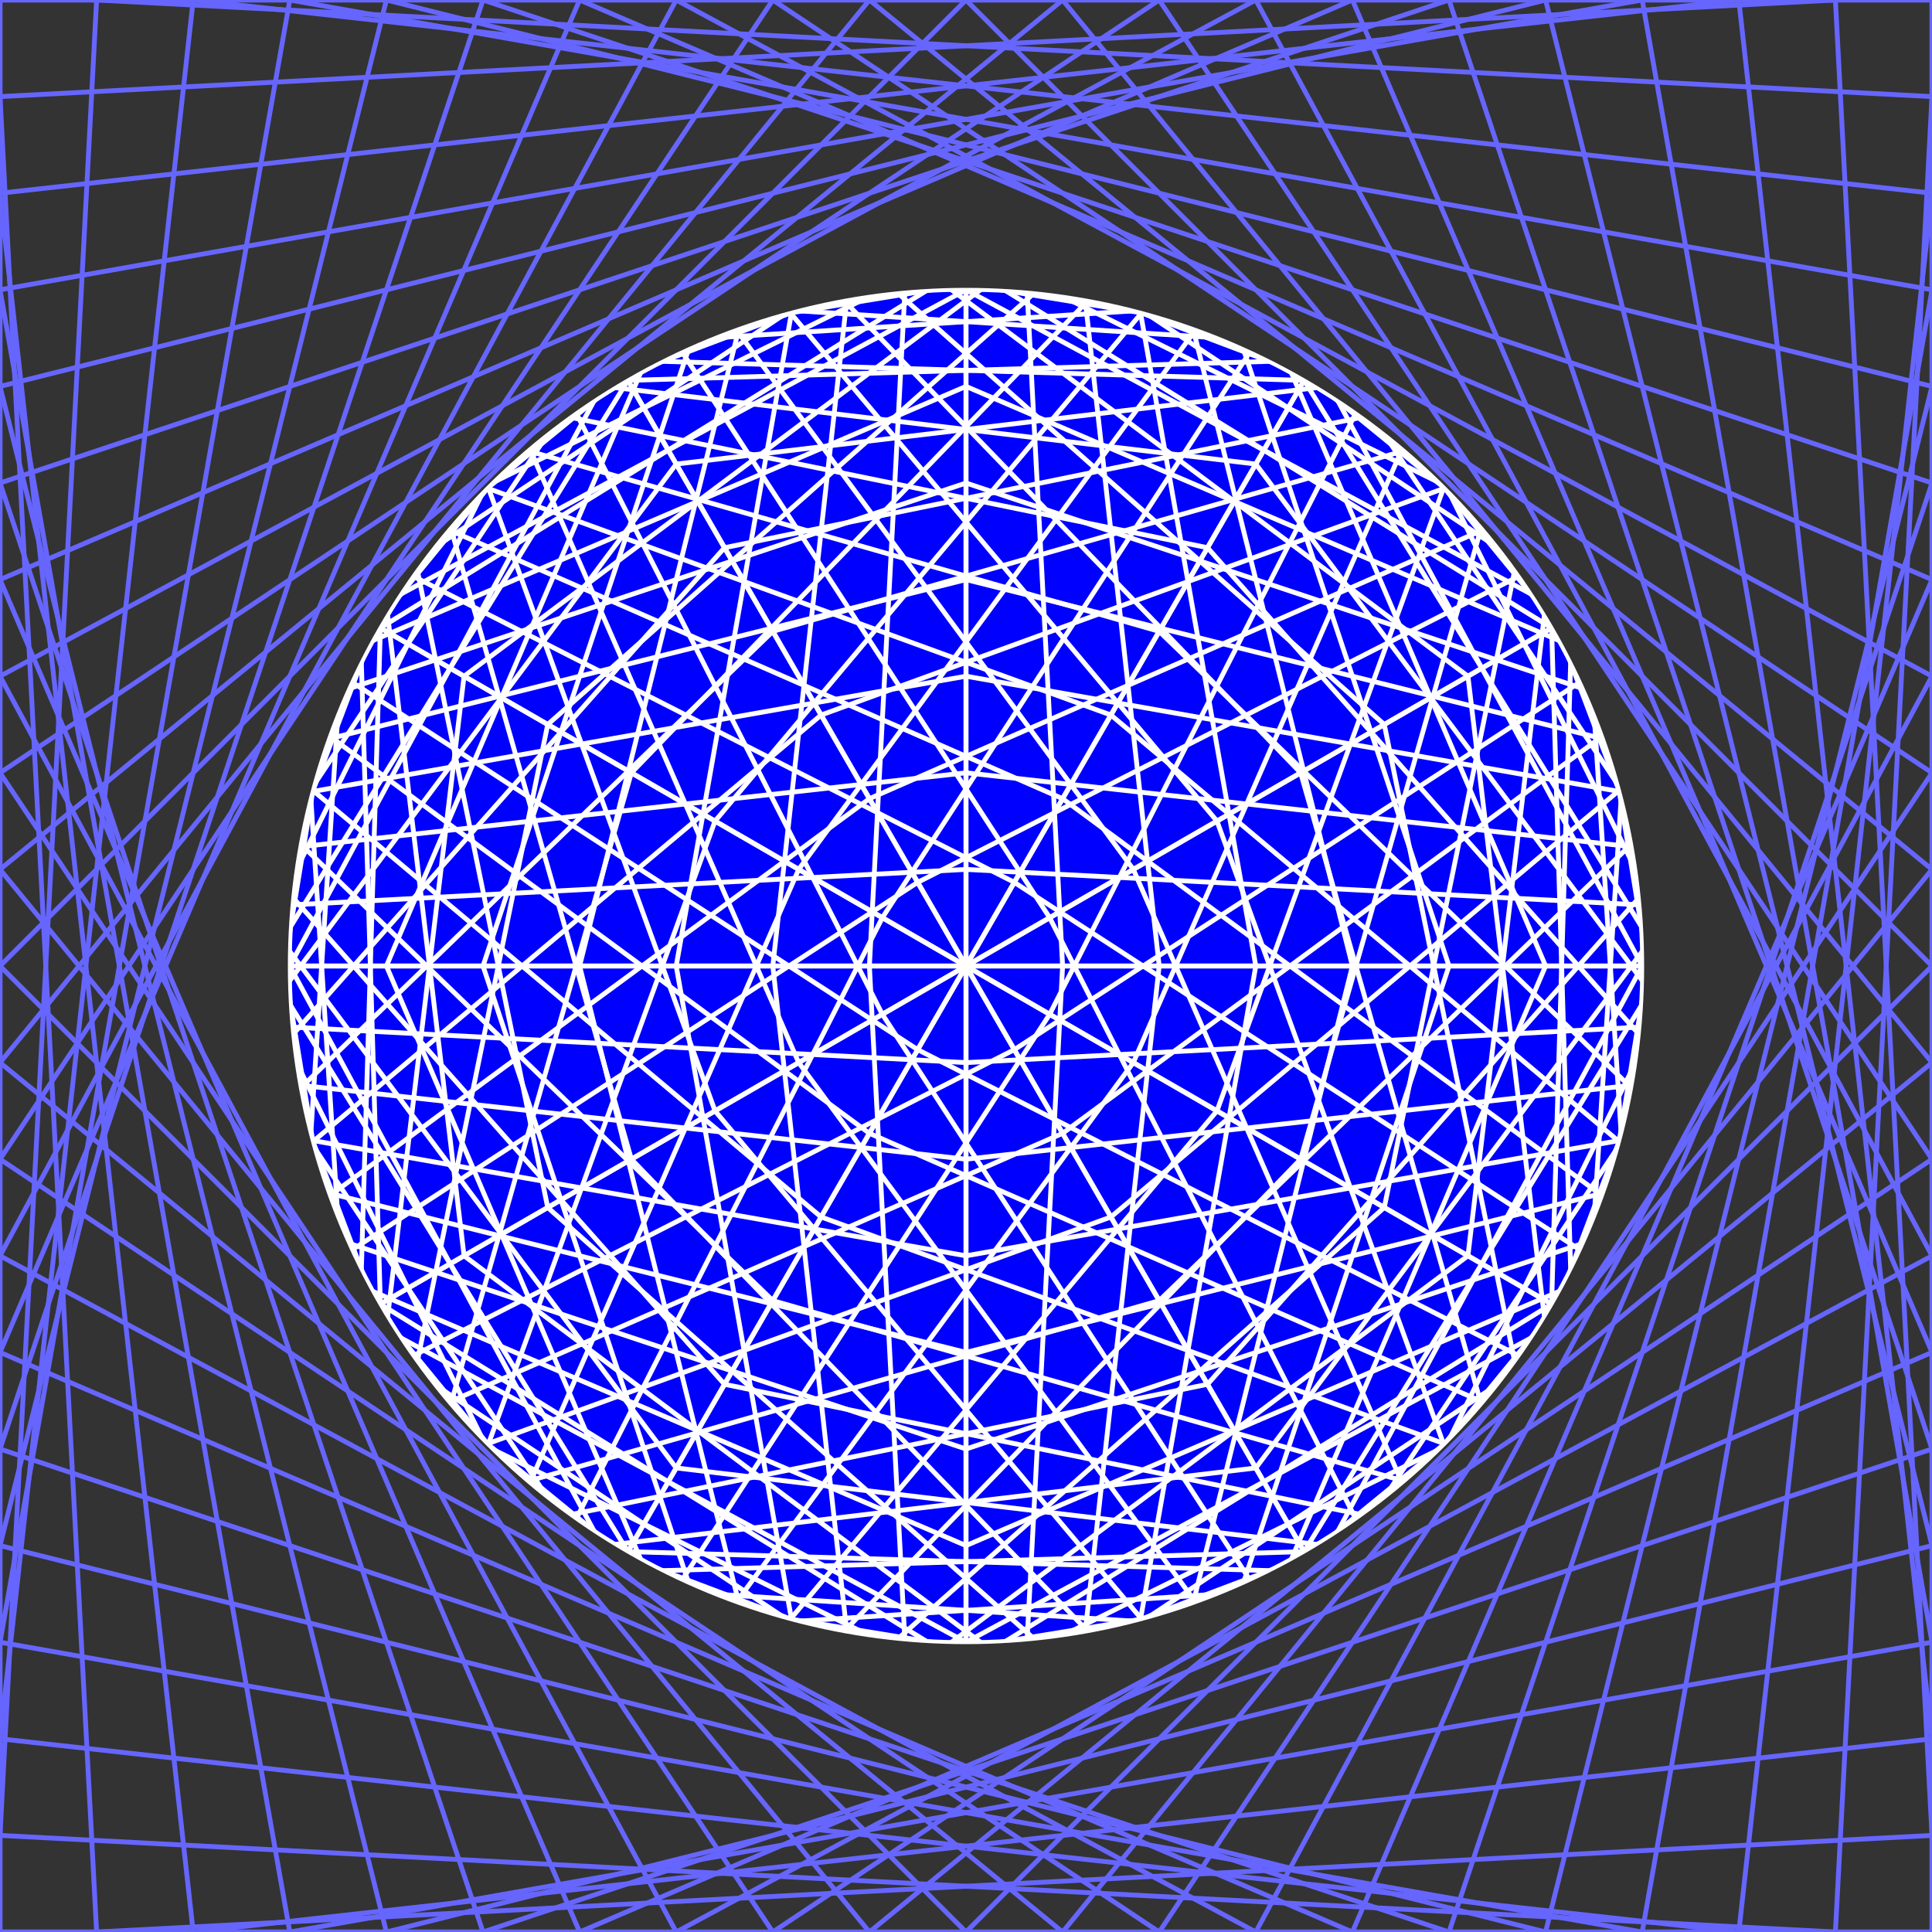
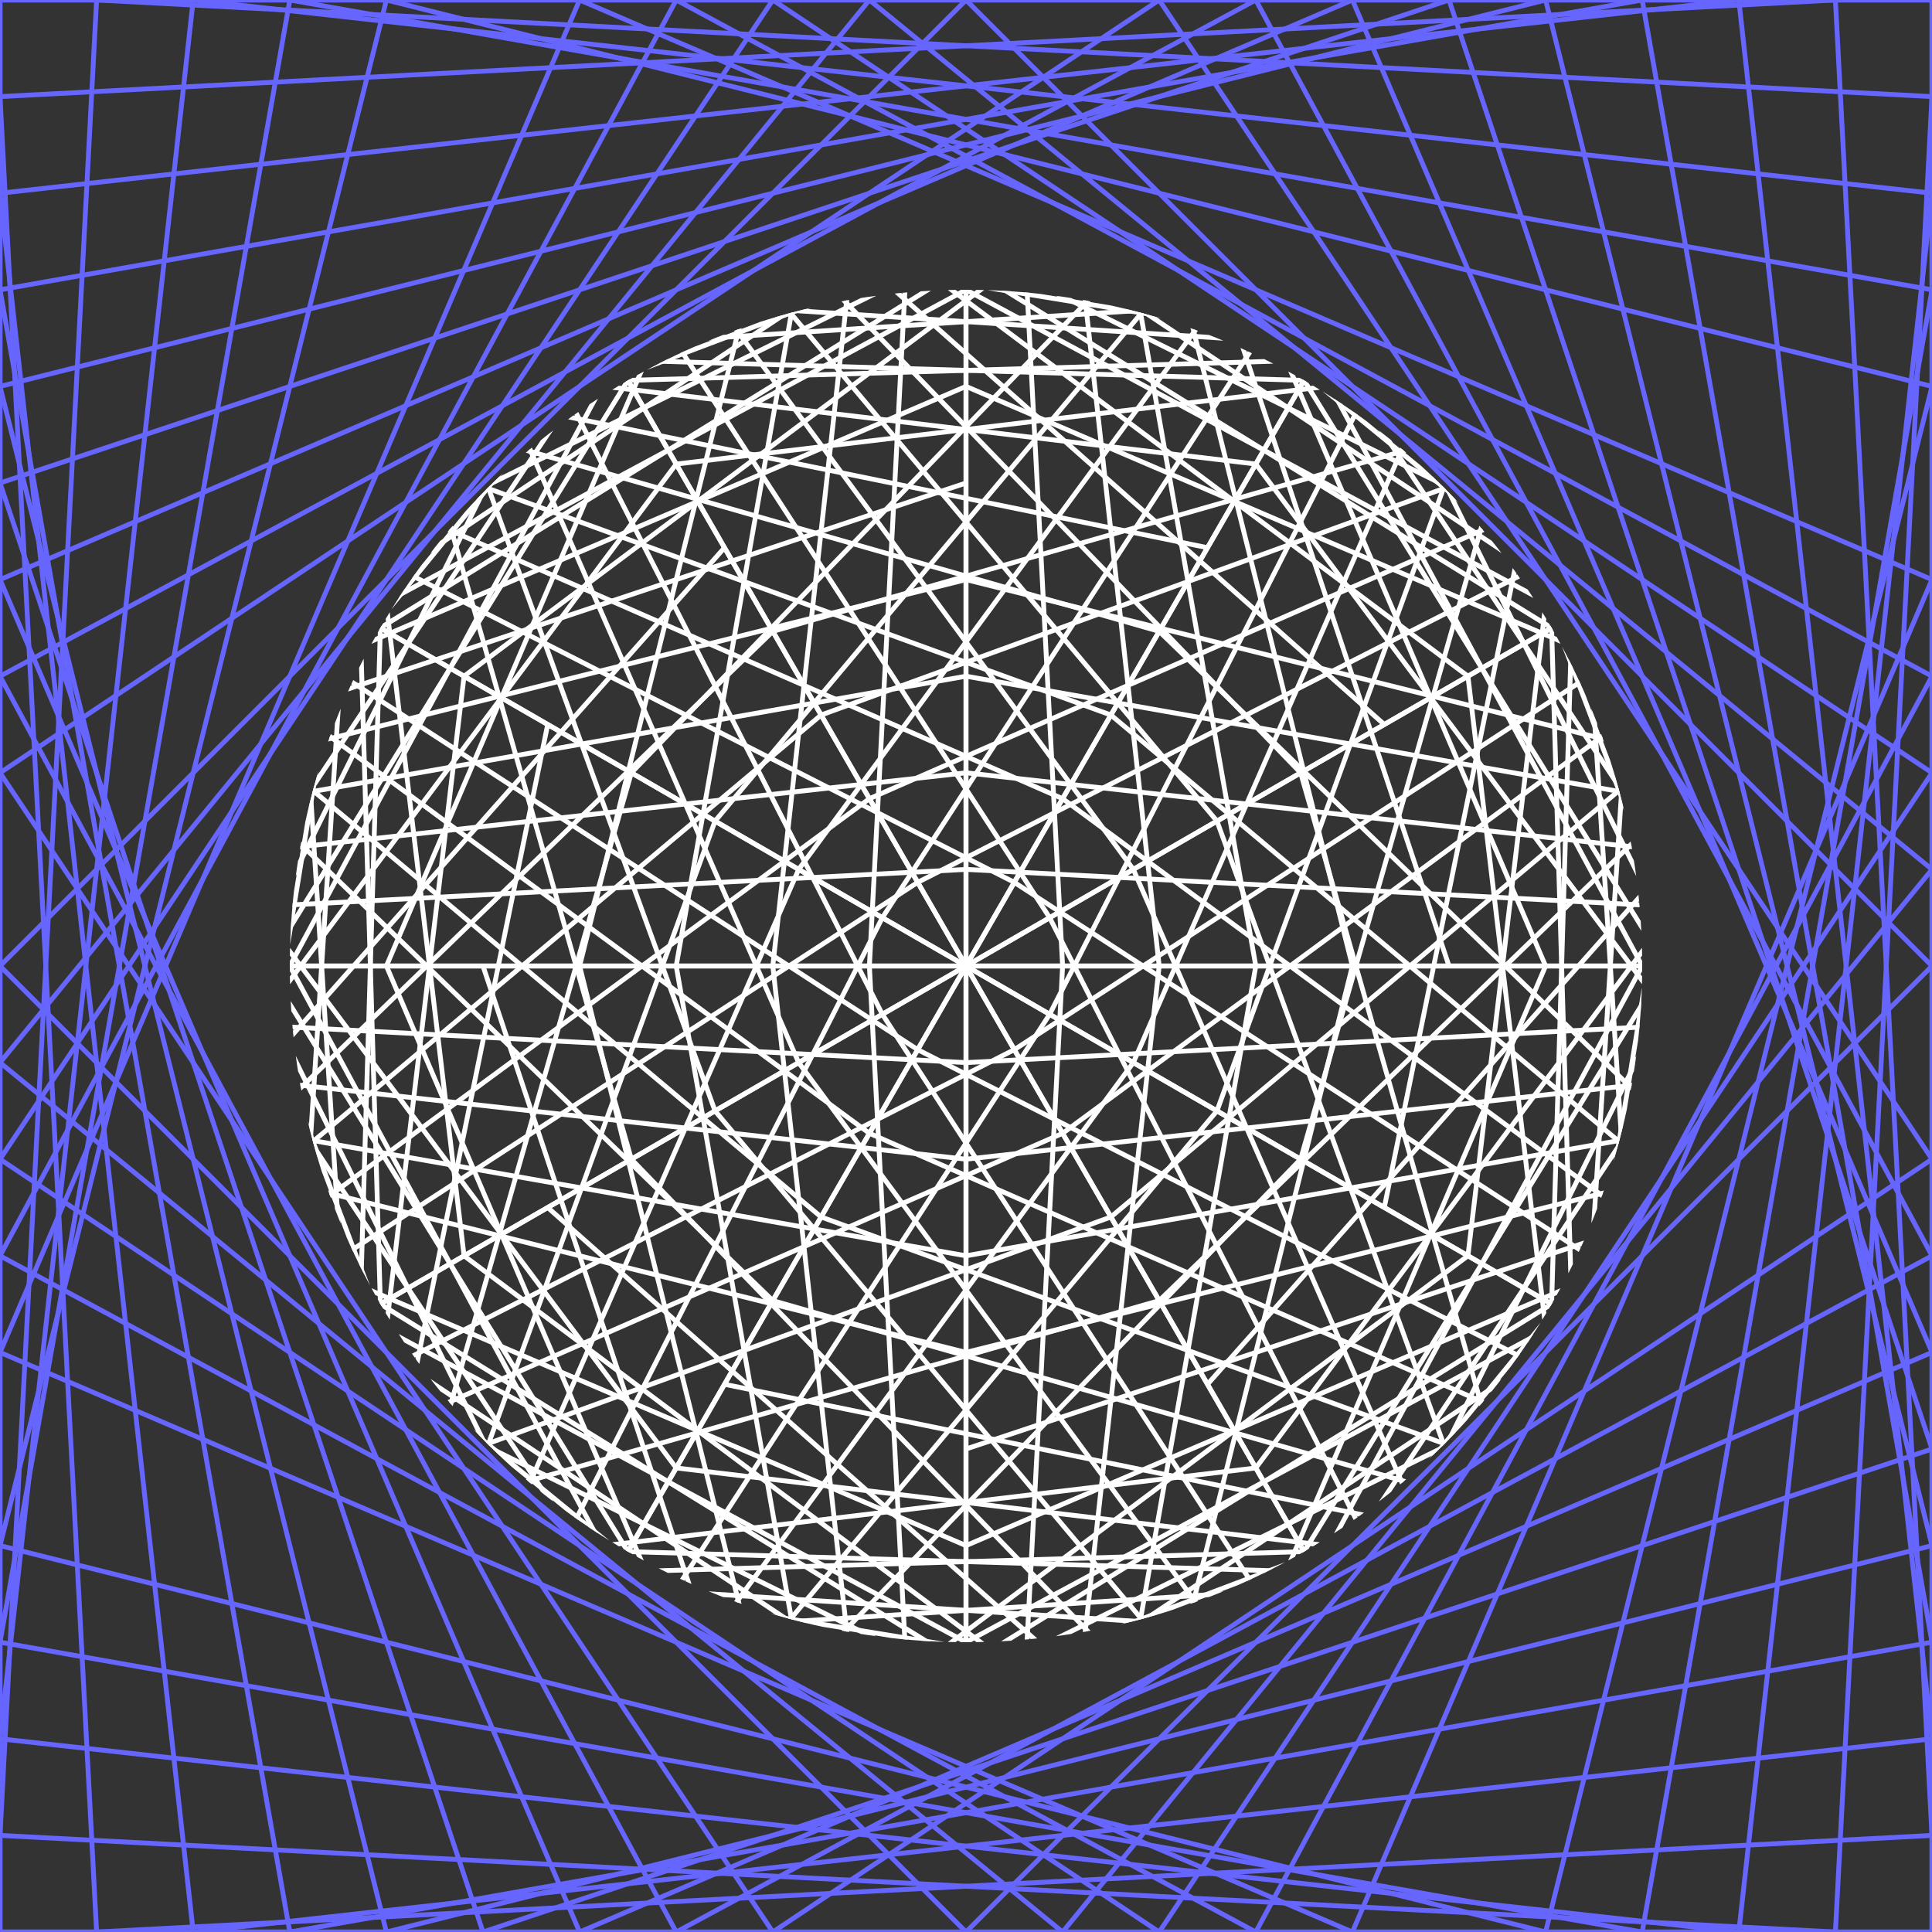
<svg xmlns="http://www.w3.org/2000/svg" xmlns:xlink="http://www.w3.org/1999/xlink" width="100%" height="100%" viewBox="0 0 500 500">
  <desc>
    From the eBook, STEAM Coded String Art
    written and illustrated by Jay Nick
    
    available in the Apple iBookstore
    website: http://www.steamcoded.org
  </desc>
  <defs>
    <style type="text/css">
      .c1 {stroke:white;fill:none;stroke-width:0.5px;}
      .c2 {stroke:orange;fill:none;stroke-width:0.5px;}
      .c3 {stroke:#6666ff;fill:none;stroke-width:0.5px;}
      
      .caption {text-anchor:middle;font-size:14px;}
      text {font-family:Arial,serif;}
    
    </style>
    <symbol id="corner90" viewBox="0 0 200 200" overflow="visible">
      <path d="M0,200L0,0L200,0" />
      <path d="M0,190L10,0" />
      <path d="M0,180L20,0" />
      <path d="M0,170L30,0" />
      <path d="M0,160L40,0" />
-       <path d="M0,150L50,0" />
      <path d="M0,140L60,0" />
      <path d="M0,130L70,0" />
      <path d="M0,120L80,0" />
      <path d="M0,110L90,0" />
      <path d="M0,100L100,0" />
-       <path d="M0,90L110,0" />
      <path d="M0,80L120,0" />
      <path d="M0,70L130,0" />
      <path d="M0,60L140,0" />
      <path d="M0,50L150,0" />
      <path d="M0,40L160,0" />
      <path d="M0,30L170,0" />
      <path d="M0,20L180,0" />
      <path d="M0,10L190,0" />
    </symbol>
    <clipPath id="clip1">
      <circle cx="250" cy="250" r="175" />
    </clipPath>
  </defs>
  <g transform="translate(0,0)">
    <rect width="500" height="500" style="fill:#333333;stroke:none;" />
    <g class="c3">
      <use id="outside" width="500" height="500" xlink:href="#corner90" />
    </g>
    <use width="500" height="500" xlink:href="#outside" class="c3" transform="rotate(90,250,250)" />
    <use width="500" height="500" xlink:href="#outside" class="c3" transform="rotate(180,250,250)" />
    <use width="500" height="500" xlink:href="#outside" class="c3" transform="rotate(270,250,250)" />
-     <circle cx="250" cy="250" r="175" style="fill:blue;stroke:white;" />
    <g id="i2" class="c1" style="clip-path:url(#clip1);">
      <g id="i1" transform="rotate(180,125,125)">
        <use width="500" height="500" xlink:href="#corner90" />
      </g>
      <use width="500" height="500" xlink:href="#i1" transform="rotate(90,250,250)" />
      <use width="500" height="500" xlink:href="#i1" transform="rotate(180,250,250)" />
      <use width="500" height="500" xlink:href="#i1" transform="rotate(270,250,250)" />
    </g>
    <use width="500" height="500" xlink:href="#i2" class="c1" transform="rotate(30,250,250)" />
    <use width="500" height="500" xlink:href="#i2" class="c1" transform="rotate(60,250,250)" />
  </g>
</svg>